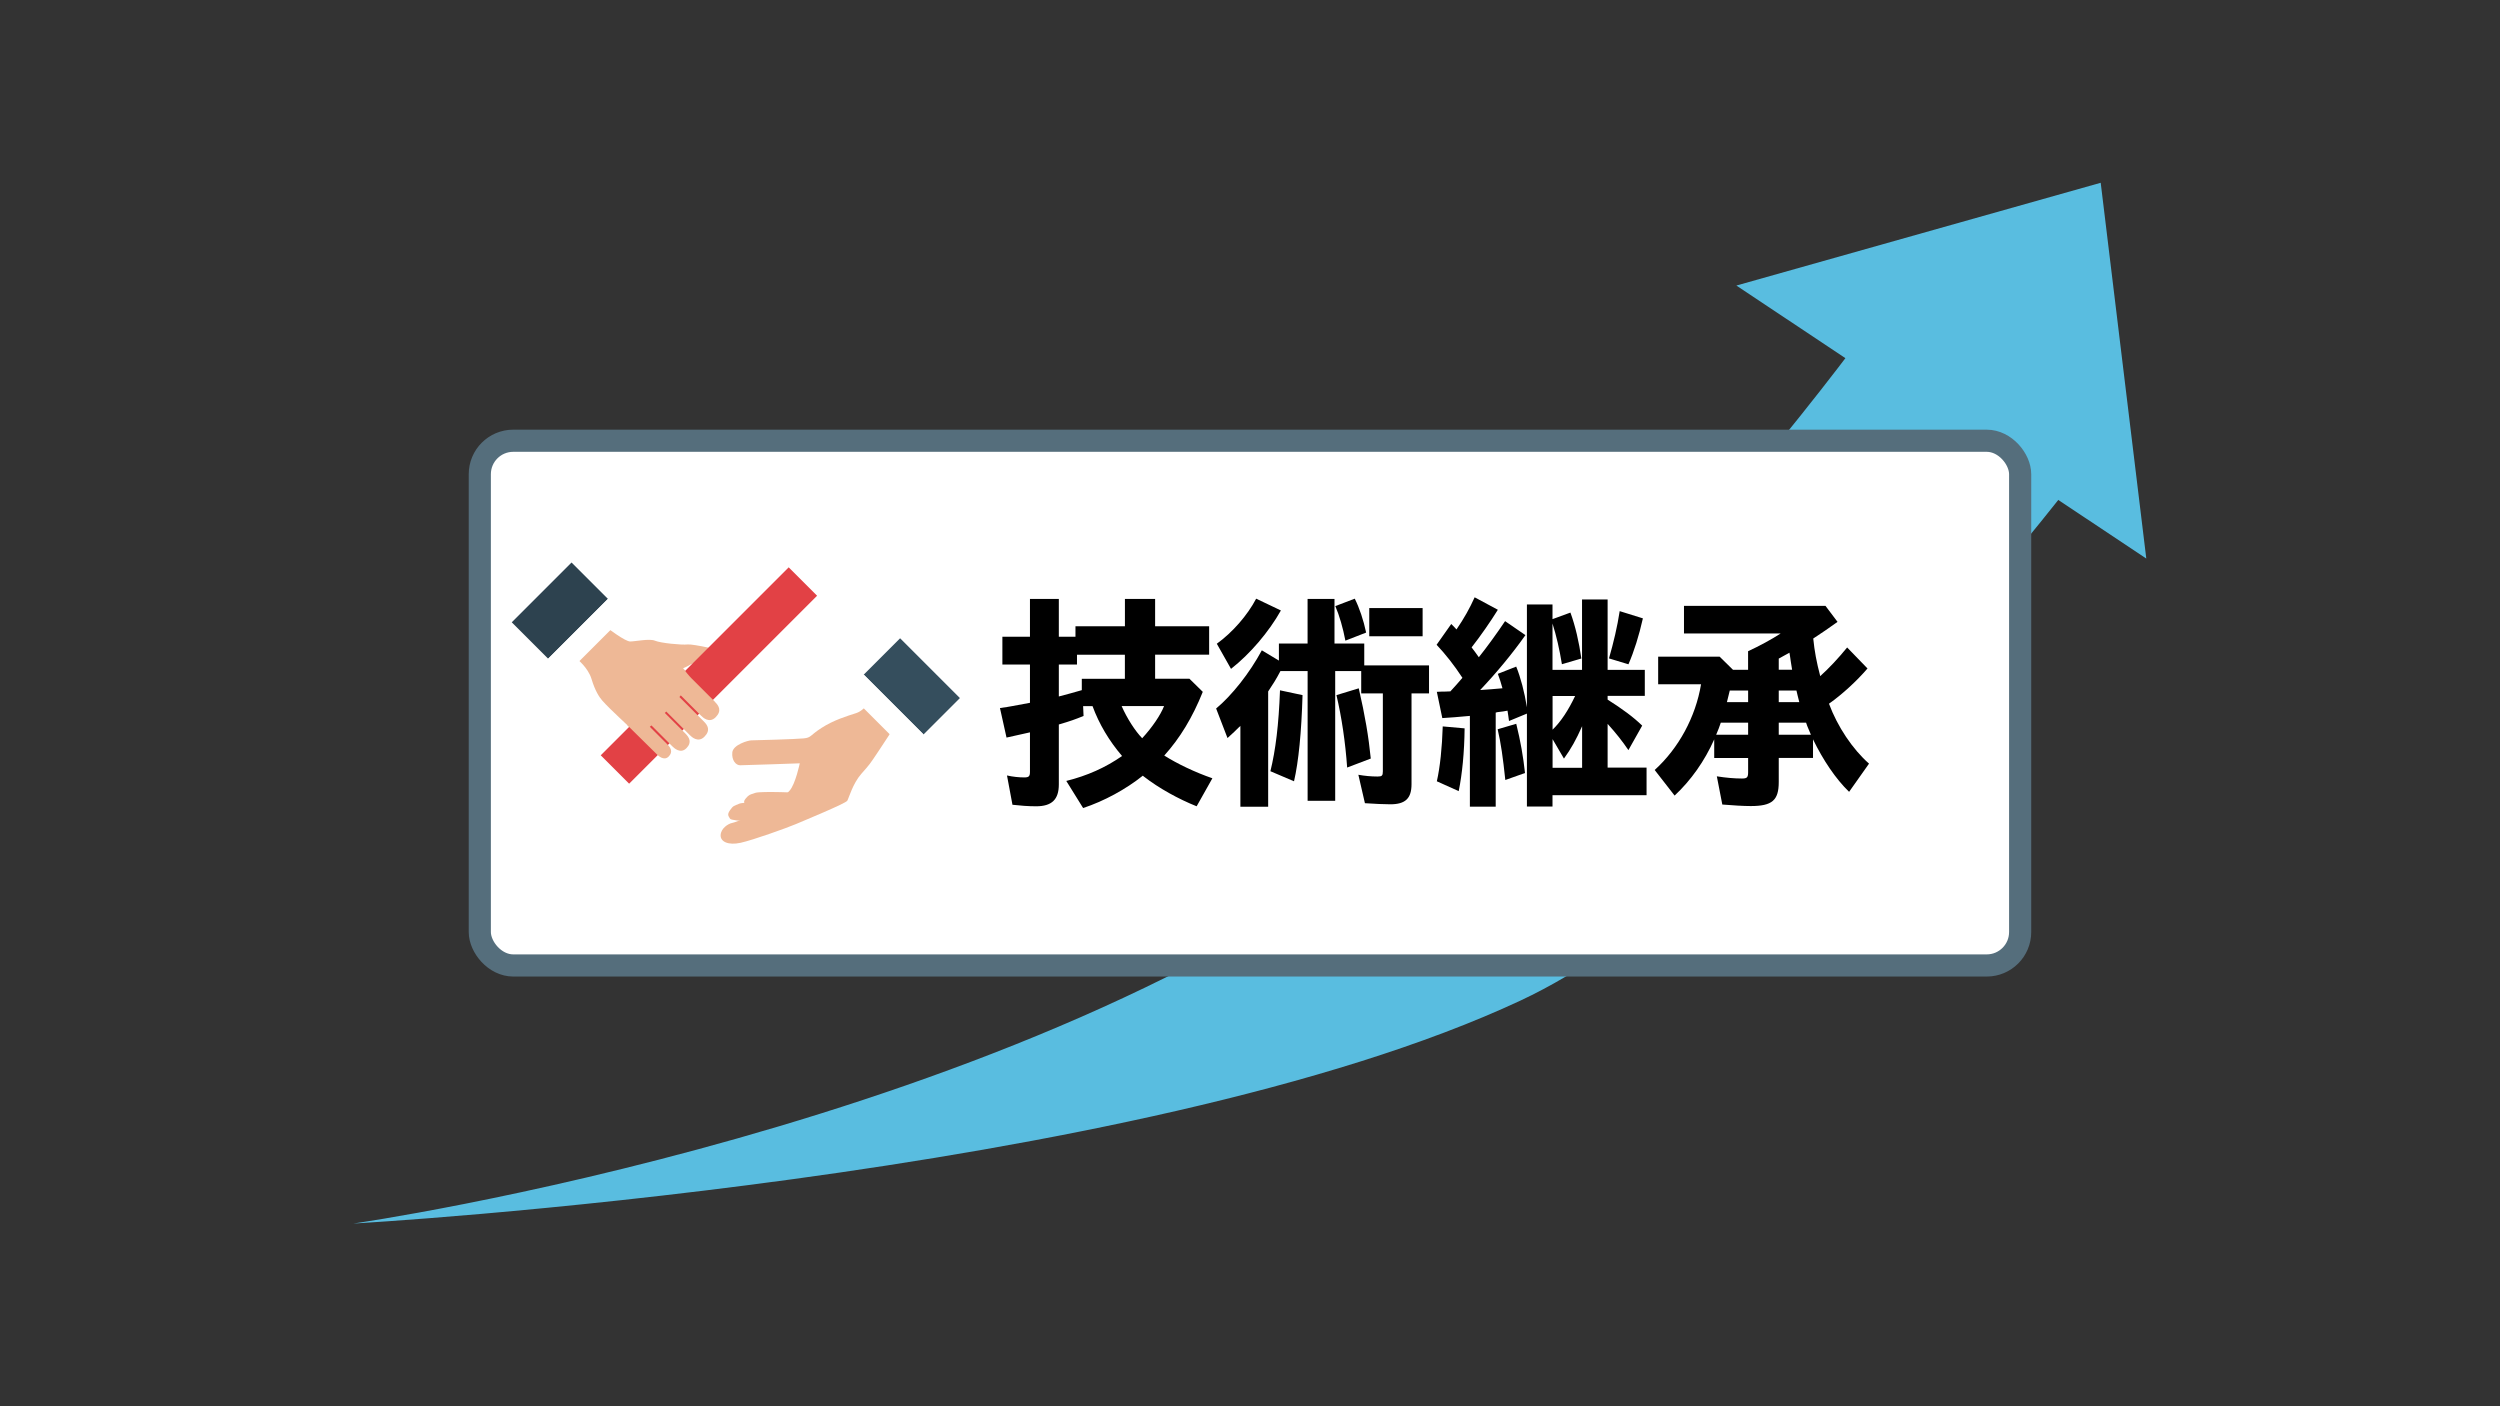
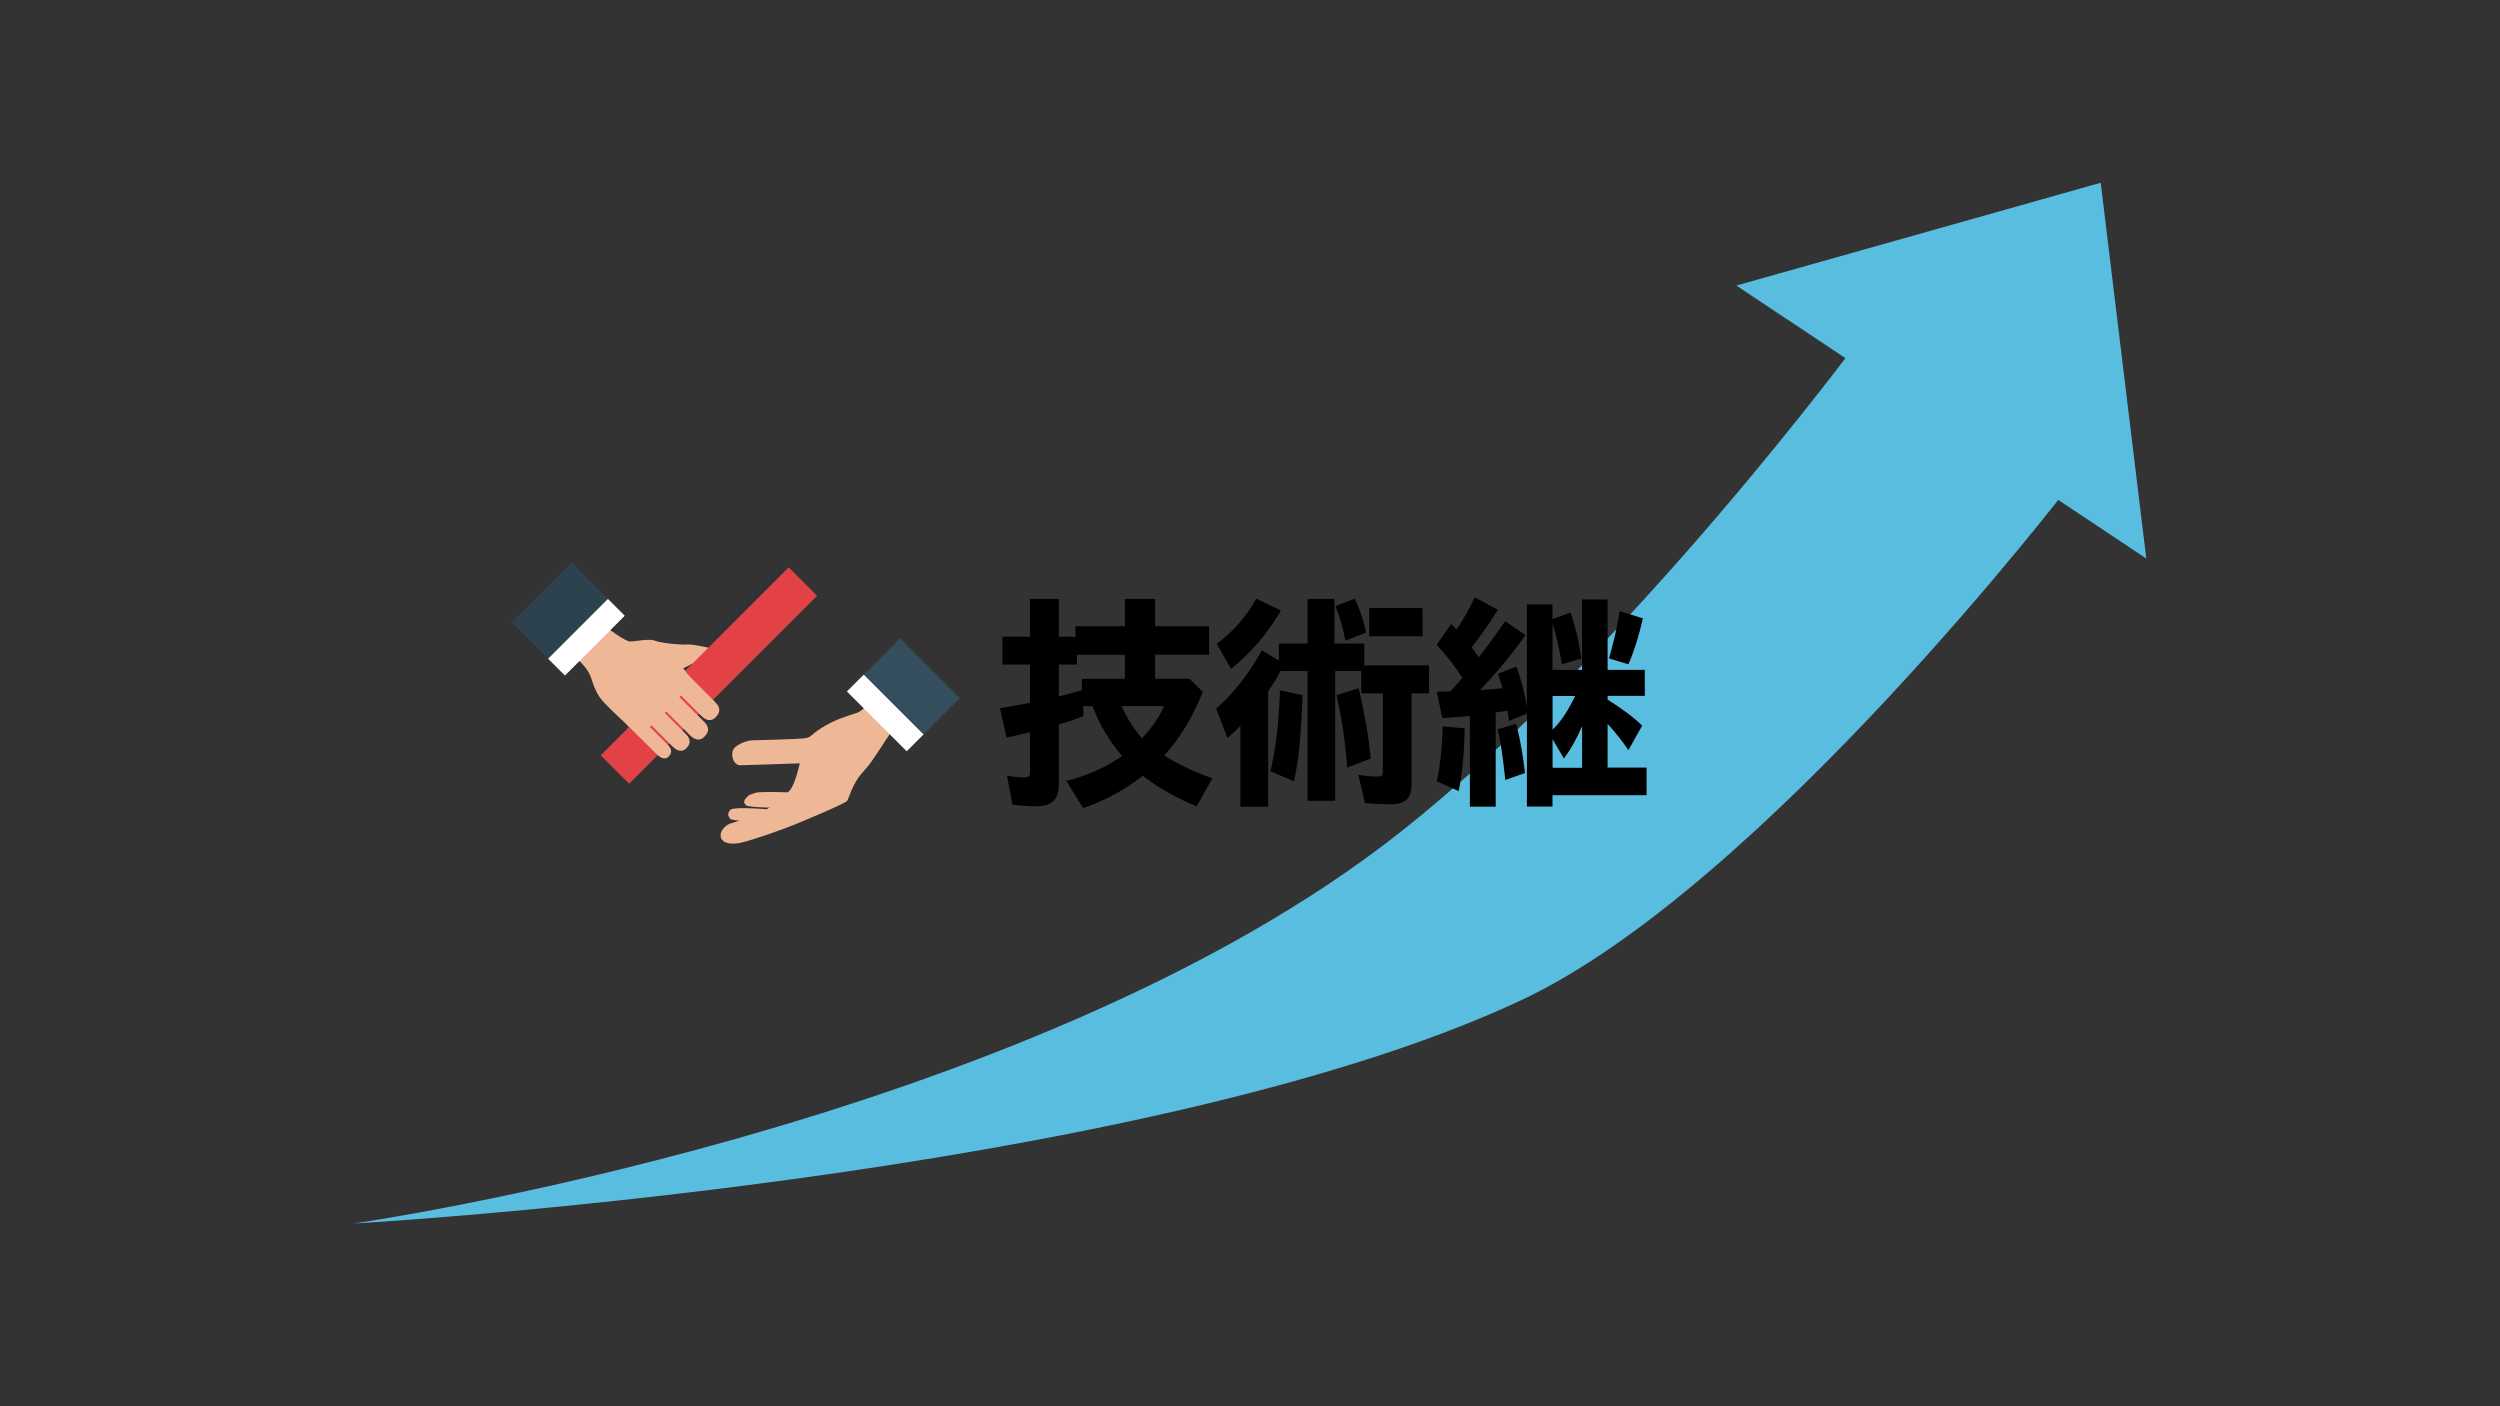
<svg xmlns="http://www.w3.org/2000/svg" id="_レイヤー_1" data-name="レイヤー_1" version="1.1" viewBox="0 0 640 360">
  <rect x="0" y="0" width="640" height="360" fill="#333333" stroke="none" />
  <defs>
    <style>
      .st0 {
        fill: #2d424f;
      }

      .st1, .st2 {
        fill: #fff;
      }

      .st3 {
        fill: #eeb896;
      }

      .st2 {
        stroke: #556e7c;
        stroke-miterlimit: 10;
        stroke-width: 5.67px;
      }

      .st4 {
        fill: #e24145;
      }

      .st5 {
        fill: #354e5d;
      }

      .st6 {
        fill: #59bde0;
      }
    </style>
  </defs>
  <g>
    <path class="st6" d="M90.55,313.21s172.61-24.6,268.4-100.55c58.82-46.63,117.23-125.95,117.23-125.95l53.9,37.23s-79.07,103.34-140.84,132.21c-97.89,45.74-298.69,57.07-298.69,57.07Z" />
    <polygon class="st6" points="537.78 46.79 444.51 73.1 549.45 142.99 537.78 46.79" />
  </g>
-   <rect class="st2" x="122.83" y="112.83" width="394.33" height="134.33" rx="8.56" ry="8.56" />
  <g>
    <path d="M307.91,177.12c-2.63,6.55-5.82,11.82-9.86,16.3,3.36,2.13,7.95,4.31,12.32,5.82l-4.03,7.17c-4.65-1.85-9.69-4.65-13.44-7.56l-.22-.17-.11-.11c-4.42,3.53-9.91,6.5-15.29,8.29l-4.31-6.94c5.38-1.34,10.02-3.42,14.28-6.38-3.3-3.86-5.88-8.18-7.56-12.77h-2.41l.11,2.52c-2.24.9-3.3,1.29-6.33,2.18v15.34c0,3.86-1.79,5.6-5.82,5.6-2.02,0-4.14-.17-6.05-.39l-1.4-7.5c1.51.34,3.08.5,4.42.5,1.18,0,1.46-.28,1.46-1.46v-10.08l-1.74.39c-1.68.39-2.13.5-4.26.95l-1.68-7.56c1.57-.22,2.3-.34,3.14-.5l4.54-.84v-9.8h-7.06v-7.11h7.06v-9.69h7.39v9.69h4.26v-2.69h12.66v-7h7.73v7h13.83v7.28h-13.83v6.16h8.79l3.42,3.36ZM275.71,170.12h-4.65v8.18c1.62-.39,4.48-1.23,5.88-1.62v-2.91h11.03v-6.16h-12.26v2.52ZM287.14,180.76c1.4,3.19,3.47,6.38,5.26,8.23,2.58-2.8,4.7-5.94,5.6-8.23h-10.86Z" />
    <path d="M327.79,171.8c-1.06,2.02-1.9,3.36-3.14,5.21v29.51h-7.11v-20.72l-.11.17-.17.11c-.9.9-1.51,1.51-3.02,2.86l-2.91-7.56c4.03-3.36,8.57-9.07,11.7-14.9l4.37,2.63v-4.37h7.34v-11.42h6.89v11.42h7.62v5.6h16.58v7.17h-4.48v23.24c0,3.64-1.57,5.15-5.43,5.15-1.23,0-4.26-.11-6.5-.28l-1.68-7.28c1.57.28,3.19.45,4.93.45,1.12,0,1.34-.22,1.34-1.34v-19.94h-5.54v-5.71h-6.66v33.21h-7.06v-33.21h-6.94ZM311.5,164.8c4.03-2.91,7.84-7.28,10.08-11.54l6.33,3.02c-3.08,5.49-7.9,11.14-12.77,14.95l-3.64-6.44ZM325.22,197.44c1.34-5.43,2.13-11.87,2.46-20.72l5.77,1.23c-.28,9.58-1.01,16.97-2.18,22.06l-6.05-2.58ZM344.42,164.01c-.62-3.25-1.51-6.38-2.58-8.85l4.98-1.9c1.18,2.35,2.24,5.49,2.91,8.68l-5.32,2.07ZM344.87,196.49c-.45-6.44-1.4-12.88-2.74-18.54l5.71-1.74c1.62,7,2.52,12.38,3.08,17.98l-6.05,2.3ZM364.19,155.67v7.22h-13.66v-7.22h13.66Z" />
    <path d="M386.31,184.62c-.17-1.18-.22-1.74-.39-2.69-.78.17-1.29.22-2.63.39l-.39.11v24.08h-6.61v-23.24c-3.75.34-4.42.39-7.06.56l-1.4-6.72c1.12-.06,1.29-.06,1.96-.06l1.51-.06c1.23-1.34,1.85-2.02,3.08-3.47-2.13-3.25-4.2-5.88-6.61-8.46l3.75-5.32c.73.73.95.95,1.34,1.4,1.96-2.86,3.42-5.49,4.65-8.23l5.94,3.19c-1.79,2.91-4.48,6.78-6.72,9.63.73.95,1.34,1.79,1.85,2.52,1.9-2.35,4.82-6.38,6.72-9.24l5.21,3.58c-3.36,4.76-7.45,9.69-11.59,14.06,2.3-.17,3.3-.22,5.71-.45-.34-1.23-.73-2.52-1.18-3.7l4.7-1.85c1.12,2.74,2.13,6.55,2.74,10.42v-26.32h6.55v3.75l4.59-1.68c1.29,3.53,2.18,7.5,2.8,11.76l-4.98,1.46c-.62-3.81-1.4-7.22-2.41-10.42v11.87h7.56v-18.03h6.55v18.03h9.52v6.66h-9.52v.95c3.81,2.41,6.61,4.48,8.85,6.66l-3.53,6.27c-1.51-2.24-3.19-4.37-5.32-6.72v11.2h9.97v7.06h-24.08v2.91h-6.55v-23.8l-4.59,1.9ZM367.83,200.02c.84-3.7,1.34-8.68,1.51-14.06l5.6.5c-.06,6.1-.62,11.7-1.51,16.07l-5.6-2.52ZM385.36,199.68c-.62-5.82-1.12-9.41-1.96-12.99l4.76-1.4c1.12,4.54,1.79,8.46,2.24,12.6l-5.04,1.79ZM397.46,186.8c2.13-2.07,3.98-4.87,5.77-8.62h-5.77v8.62ZM397.46,196.55h7.56v-10.64c-1.51,3.42-2.86,5.82-4.65,8.29l-2.91-4.98v7.34ZM411.9,168.55c1.18-4.09,2.13-8.12,2.74-12.1l5.94,1.85c-1.01,4.48-2.24,8.4-3.7,11.76l-4.98-1.51Z" />
-     <path d="M464.15,194.03h-8.79v6.16c0,4.7-1.68,6.16-7.17,6.16-1.9,0-4.59-.17-7.28-.39l-1.4-7.22c2.46.39,4.59.56,6.44.56,1.29,0,1.57-.28,1.57-1.62v-3.64h-8.68v-4.76c-2.46,5.54-5.94,10.47-10.14,14.39l-5.1-6.55c6.16-5.6,10.47-13.55,11.87-21.95h-10.98v-7.06h15.74l3.42,3.36h3.86v-4.76c2.91-1.34,6.1-3.08,8.34-4.54h-24.75v-7.06h36.23l3.08,4.09c-1.96,1.4-4.37,3.08-6.22,4.26.34,3.36.84,5.99,1.79,9.63,2.35-2.13,4.65-4.59,6.89-7.34l5.21,5.38c-2.74,3.19-6.44,6.61-9.86,9.02,2.18,5.88,6.05,11.65,10.25,15.34l-5.1,7.22c-3.42-3.3-6.66-8.12-9.24-13.44v4.76ZM447.52,188.09v-3.08h-7c-.34,1.06-.62,1.74-1.18,3.08h8.18ZM447.52,179.75v-2.97h-4.7c-.17.78-.28,1.23-.73,2.97h5.43ZM458.78,171.46c-.11-.73-.22-1.46-.34-2.13l-.17-1.18-.17-1.06c-1.4.78-1.46.78-2.74,1.51v2.86h3.42ZM455.36,176.78v2.97h5.26c-.39-1.46-.5-2.02-.73-2.97h-4.54ZM455.36,185.01v3.08h8.23c-.39-.9-.56-1.29-.73-1.74-.11-.22-.28-.67-.5-1.34h-7Z" />
  </g>
  <g>
    <path class="st3" d="M155.64,160.86s4.39,3.36,5.69,3.36,4.96-.8,6.35-.2,6.79,1.14,8.38.96c1.29-.14,9.15,1.5,10.84,2.39s-3.65,2.89-5.02,2.66c-1.28-.22-3.86-.63-5.06.07s-1.93.96-1.93.96c0,0,.96,1.46,2.06,2.56s-12.42,15.85-14.17,14.1c-1.75-1.75-6.59-6.09-8.58-8.35-.8-.91-1.86-2.53-2.76-5.52s-3.76-5.19-3.76-5.19l7.95-7.82Z" />
    <rect class="st4" x="176.34" y="138.9" width="10.28" height="68.05" transform="translate(175.43 -77.67) rotate(45)" />
    <path class="st3" d="M223.89,177.86s-2.2,3.89-4.69,4.69-5.79,1.8-8.88,3.79-2.59,2.49-4.59,2.69c-2,.2-12.57.5-13.37.5s-4.69,1.1-4.89,3.09.9,3.29,2,3.29,15.27-.5,15.27-.5c0,0-1.1,5.29-2.59,6.98-1.5,1.7-5.09,4.49-6.29,4.99s-7.33,3.09-8.41,3.29-2.87,1.4-2.97,3.09,1.9,2.69,5.09,2,12.07-3.89,14.17-4.79c2.1-.9,12.77-5.29,13.17-5.99s1.4-4.39,3.59-6.88,2-2.2,4.59-6.09c2.59-3.89,5.09-7.78,5.09-7.78l-6.29-6.39Z" />
-     <path class="st3" d="M196.01,210.39s-8.65-.07-9.11-.8-.8-1.06,0-2.2c.8-1.13.93-1.06,2.39-1.66s11.97,0,11.97,0l-5.26,4.66Z" />
+     <path class="st3" d="M196.01,210.39s-8.65-.07-9.11-.8-.8-1.06,0-2.2s11.97,0,11.97,0l-5.26,4.66Z" />
    <path class="st3" d="M200.08,206.81s-8.65-.05-9.11-.66-.8-.88,0-1.81.93-.88,2.39-1.37,11.97,0,11.97,0l-5.26,3.85Z" />
    <rect class="st5" x="222.6" y="169.12" width="21.65" height="13.17" transform="translate(192.61 -113.59) rotate(45)" />
    <rect class="st1" x="215.79" y="179.47" width="21.65" height="6.09" transform="translate(195.43 -106.78) rotate(45)" />
    <rect class="st0" x="132.49" y="149.73" width="21.65" height="13.17" transform="translate(-68.55 147.12) rotate(-45)" />
    <rect class="st1" x="139.29" y="160.08" width="21.65" height="6.09" transform="translate(-71.37 153.93) rotate(-45)" />
    <path class="st3" d="M183.07,179.7c-.76-.76-4.53-4.53-6.09-6.09-.62-.62-1.53-1.76-1.91-2.28l-14.49,14.3c.4.38,7.29,7.19,7.58,7.48s1.79,1.79,3.01.57.47-2.34-.39-3.19c-.55-.55-2.84-2.84-4.43-4.43.14-.11.28-.23.42-.35,1.92,1.92,5.14,5.14,5.37,5.37.33.33,2.02,2.02,3.56.48,1.54-1.54.71-2.82-.25-3.79-.65-.65-3.46-3.46-5.25-5.25.12-.12.24-.25.36-.37,1.66,1.66,5.83,5.83,6.09,6.09.33.33,2.02,2.02,3.67.37s.84-2.95-.13-3.91c-.79-.79-4.82-4.82-6.26-6.26.12-.14.23-.28.35-.42,1.93,1.93,5.01,5.01,5.24,5.24.33.33,2.02,2.02,3.67.37s.84-2.95-.13-3.91Z" />
  </g>
</svg>